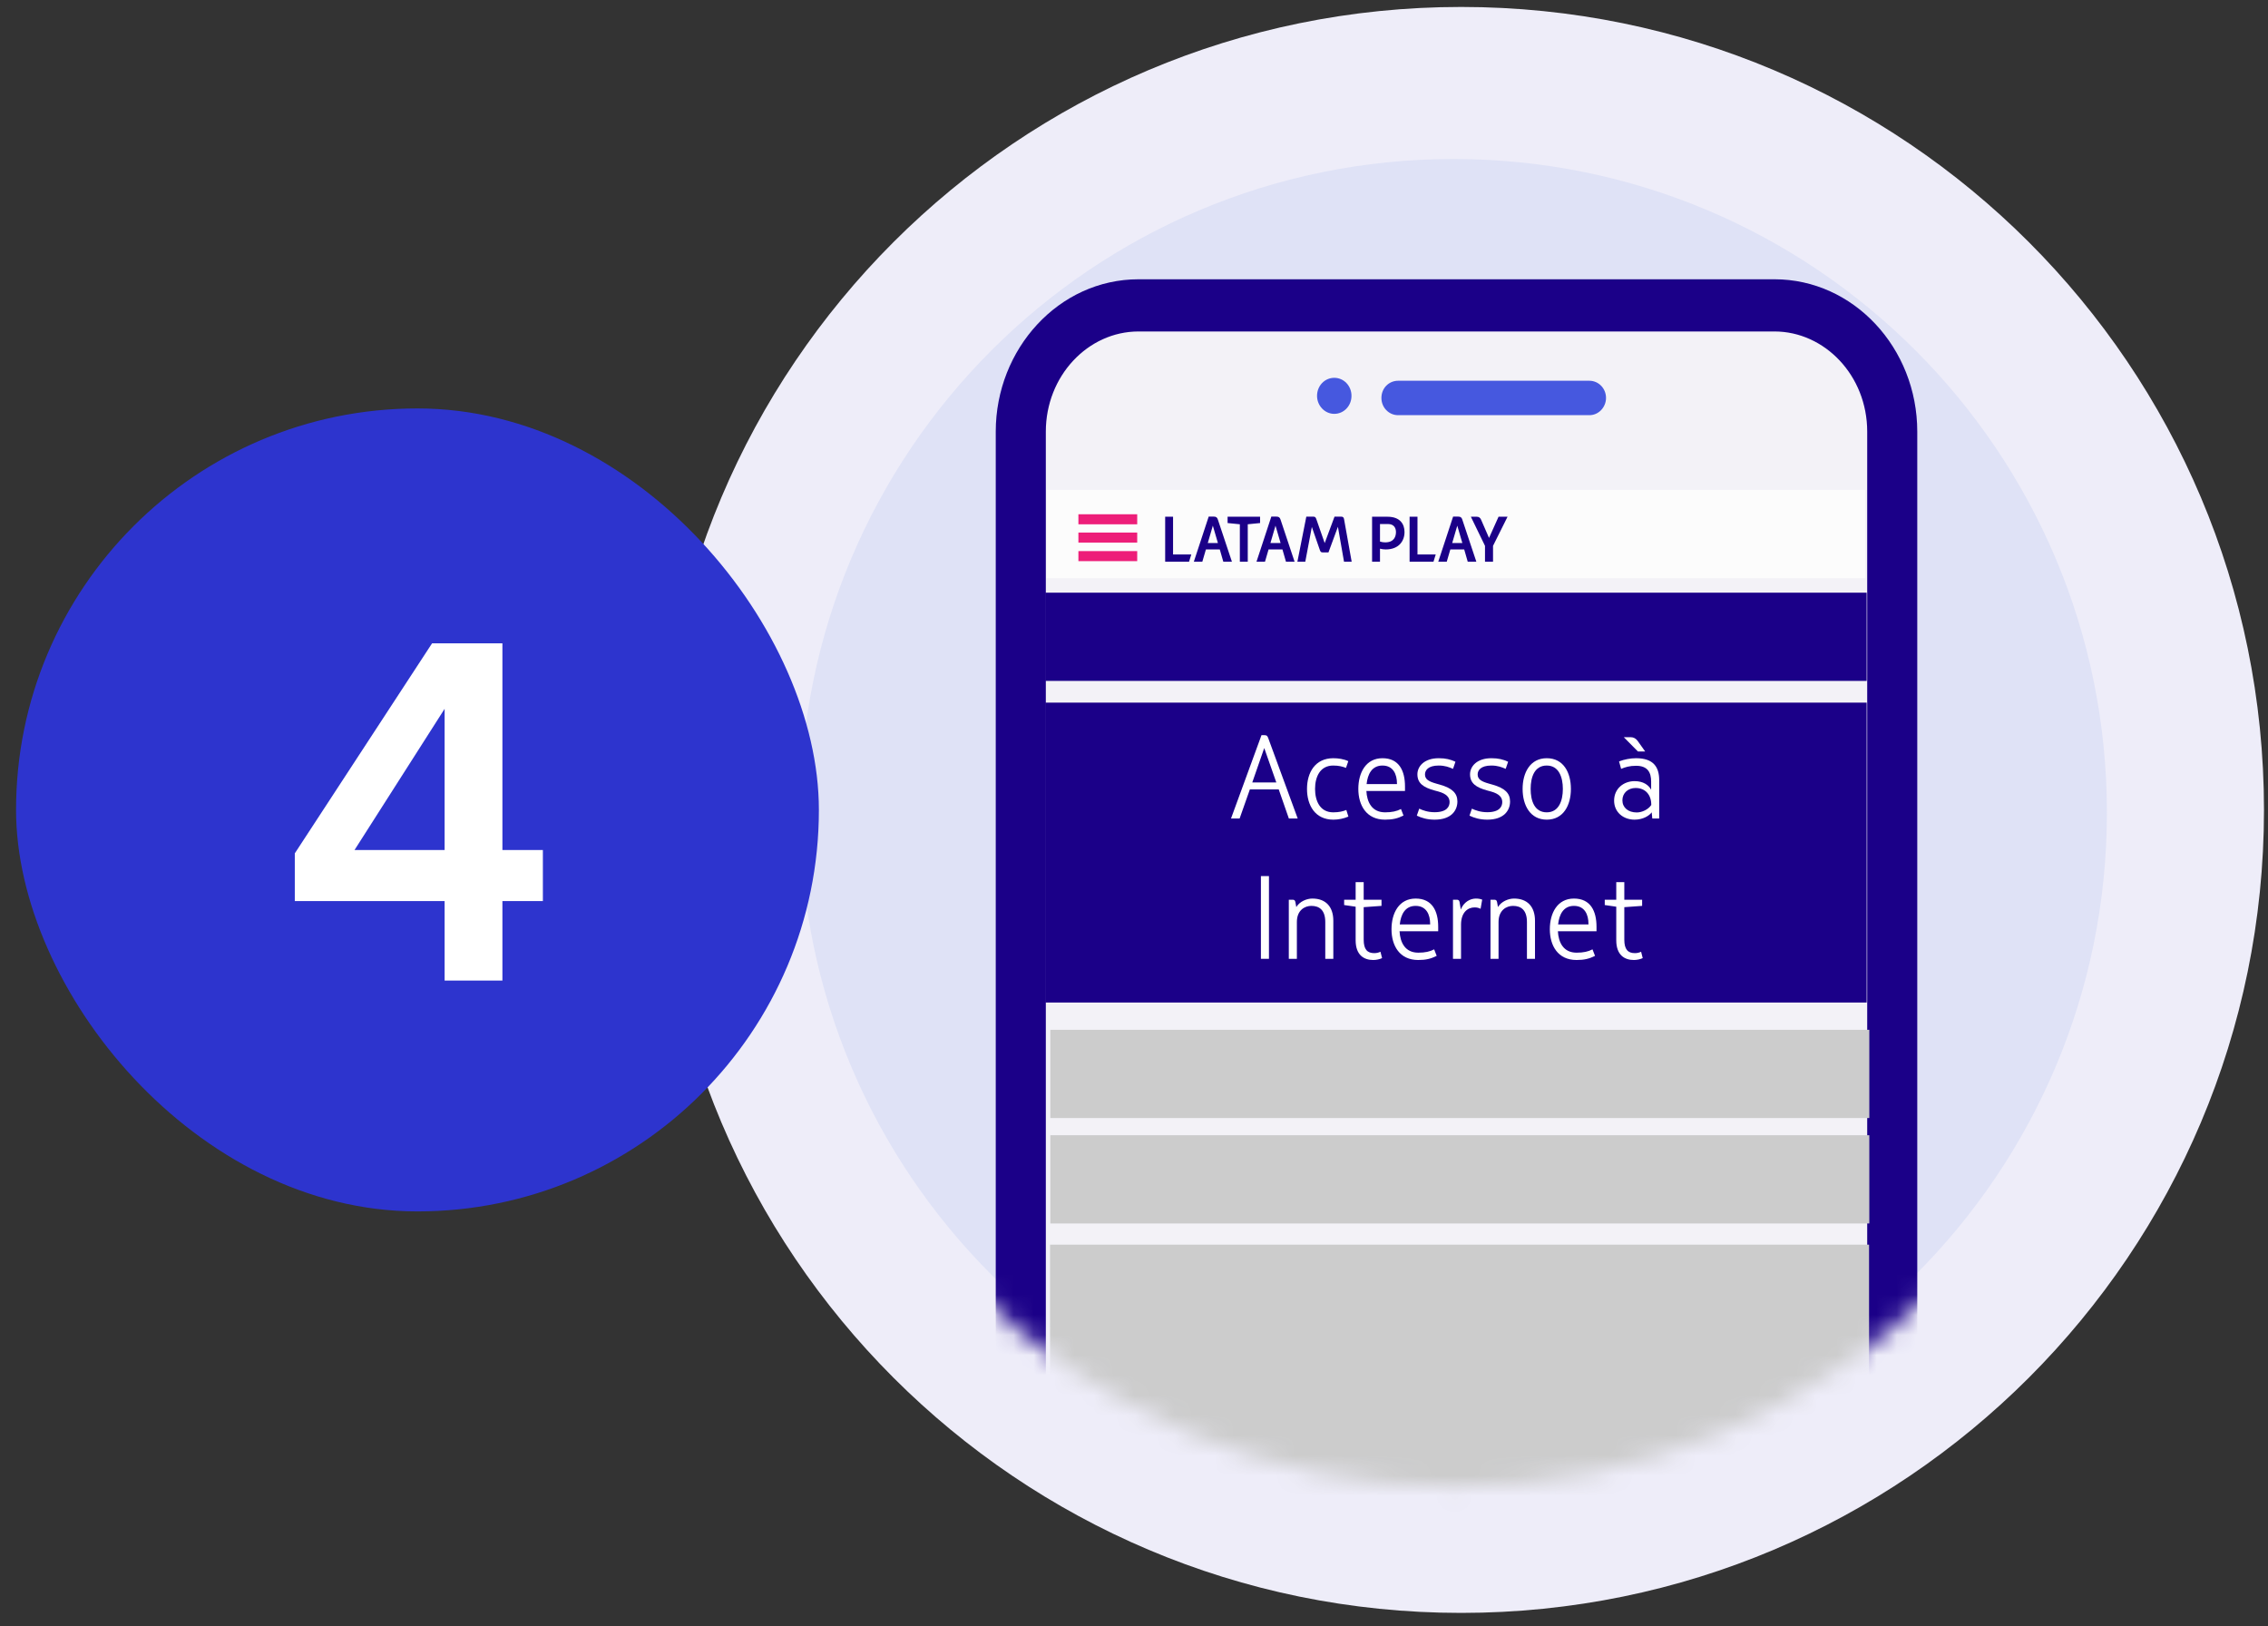
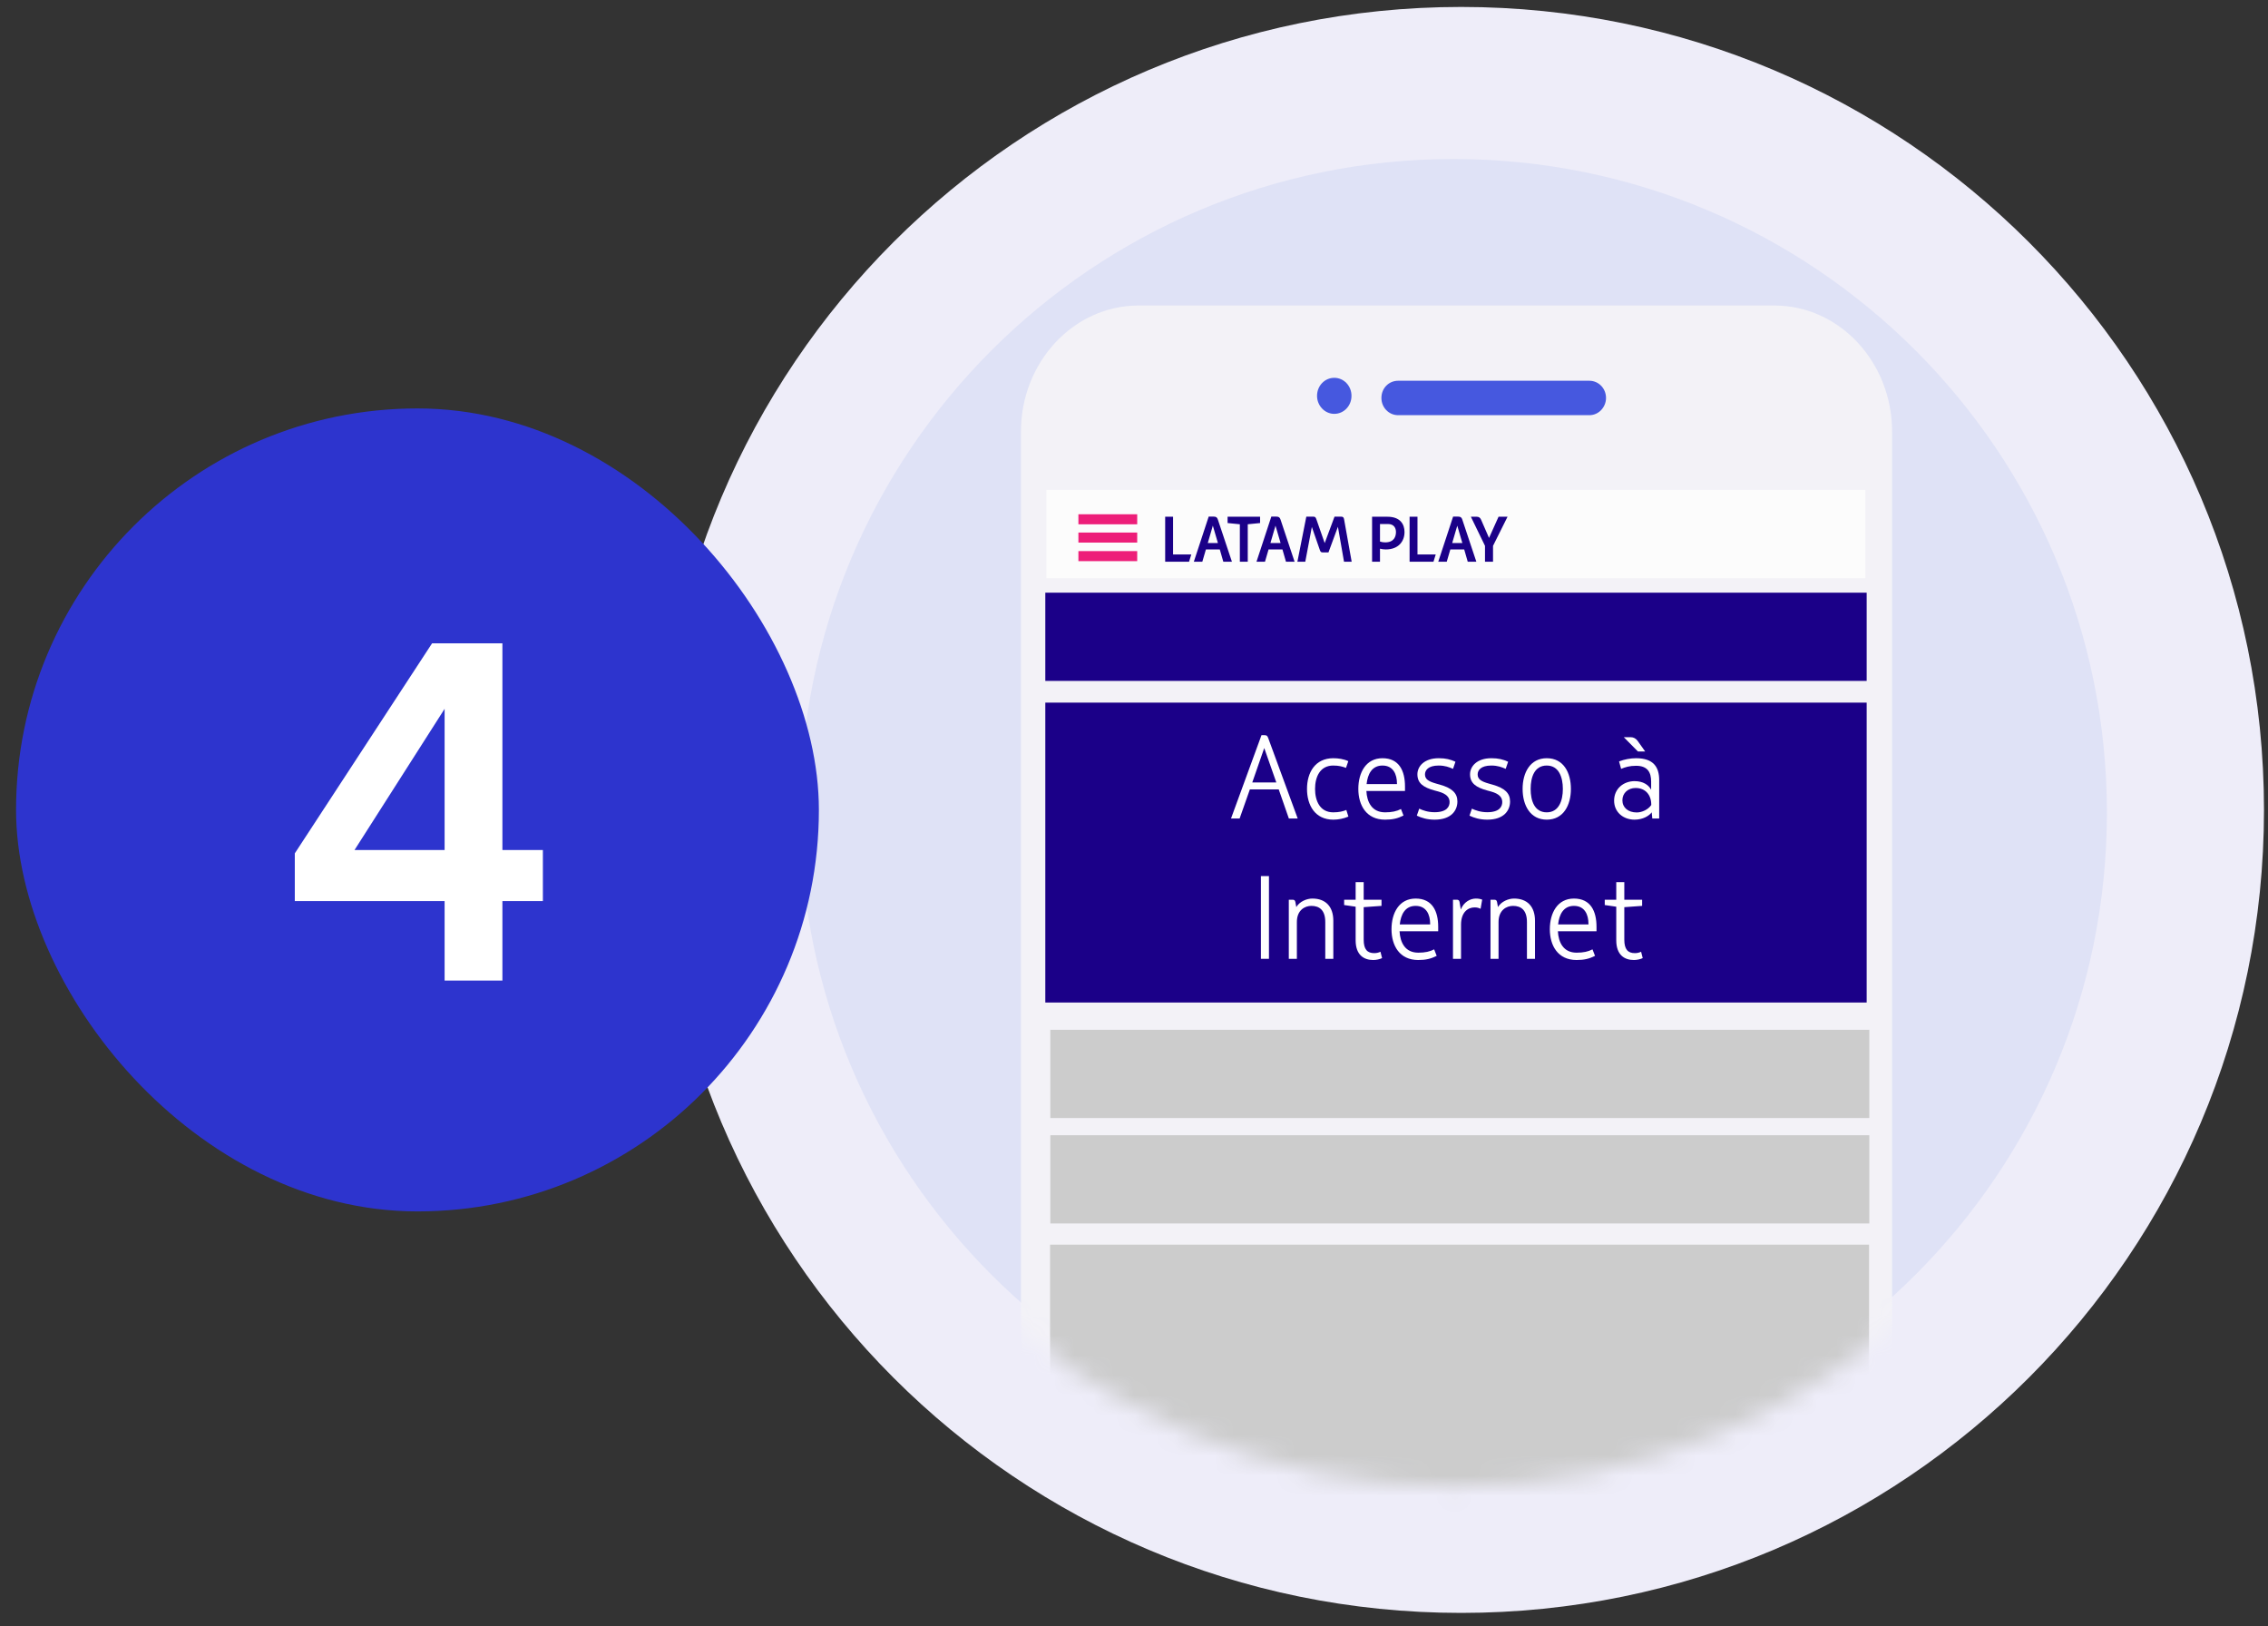
<svg xmlns="http://www.w3.org/2000/svg" width="113" height="81" viewBox="0 0 113 81" fill="none">
  <rect x="0" y="0" width="113" height="81" fill="#333333" stroke="none" />
  <path d="M72.8 80.346C94.892 80.346 112.8 62.437 112.8 40.346C112.8 18.254 94.892 0.346 72.8 0.346C50.708 0.346 32.8 18.254 32.8 40.346C32.8 62.437 50.708 80.346 72.8 80.346Z" fill="#EEEDF9" />
  <path d="M72.417 73.034C90.398 73.034 104.974 58.458 104.974 40.478C104.974 22.497 90.398 7.921 72.417 7.921C54.436 7.921 39.86 22.497 39.86 40.478C39.86 58.458 54.436 73.034 72.417 73.034Z" fill="#DFE2F6" />
  <mask id="mask0_32443_3327" style="mask-type:luminance" maskUnits="userSpaceOnUse" x="38" y="6" width="69" height="69">
    <path d="M72.456 74.064C91.231 74.064 106.451 58.843 106.451 40.068C106.451 21.293 91.231 6.073 72.456 6.073C53.681 6.073 38.46 21.293 38.46 40.068C38.46 58.843 53.681 74.064 72.456 74.064Z" fill="white" />
  </mask>
  <g mask="url(#mask0_32443_3327)">
    <path fill-rule="evenodd" clip-rule="evenodd" d="M71.968 70.276C71.81 70.501 71.506 70.554 71.282 70.395C68.986 68.759 67.547 67.083 67.283 65.446C66.993 63.718 68.009 62.239 70.002 61.078C70.239 60.946 70.543 61.025 70.675 61.25C70.807 61.487 70.728 61.791 70.503 61.923C68.669 62.992 68.062 64.14 68.26 65.288C68.458 66.515 69.606 67.98 71.863 69.59C72.074 69.749 72.126 70.052 71.968 70.276Z" fill="#2D34CE" />
    <path fill-rule="evenodd" clip-rule="evenodd" d="M71.308 70.342C71.466 70.567 71.783 70.606 72.021 70.448C74.409 68.785 75.9 67.096 76.204 65.433C76.521 63.691 75.491 62.213 73.446 61.065C73.208 60.933 72.892 61.012 72.746 61.249C72.601 61.487 72.68 61.791 72.918 61.923C74.792 62.978 75.399 64.126 75.188 65.275C74.963 66.515 73.776 67.993 71.427 69.63C71.202 69.814 71.136 70.131 71.308 70.342Z" fill="#2D34CE" />
    <path d="M88.412 99.178H56.726C53.506 99.178 50.867 96.367 50.867 92.896V21.5C50.867 18.056 53.48 15.219 56.726 15.219H88.412C91.632 15.219 94.271 18.029 94.271 21.5V92.896C94.271 96.367 91.658 99.178 88.412 99.178Z" fill="#F3F2F7" />
-     <path fill-rule="evenodd" clip-rule="evenodd" d="M56.726 16.512C54.205 16.512 52.107 18.729 52.107 21.5V92.896C52.107 95.694 54.231 97.884 56.726 97.884H88.412C90.932 97.884 93.031 95.694 93.031 92.896V21.5C93.031 18.703 90.906 16.512 88.412 16.512H56.726ZM49.612 21.5C49.612 17.383 52.753 13.912 56.726 13.912H88.412C92.344 13.912 95.525 17.33 95.525 21.5V92.896C95.525 97.053 92.384 100.484 88.412 100.484H56.726C52.793 100.484 49.612 97.066 49.612 92.896V21.5Z" fill="#1B0088" />
    <path d="M79.187 20.682H69.659C69.197 20.682 68.827 20.299 68.827 19.824C68.827 19.336 69.197 18.967 69.659 18.967H79.187C79.649 18.967 80.018 19.349 80.018 19.824C80.018 20.273 79.662 20.682 79.187 20.682Z" fill="#4658DF" />
    <path d="M66.478 20.616C66.953 20.616 67.336 20.22 67.336 19.719C67.336 19.217 66.953 18.821 66.478 18.821C66.003 18.821 65.62 19.217 65.62 19.719C65.62 20.207 66.003 20.616 66.478 20.616Z" fill="#4658DF" />
    <path d="M92.938 24.404H52.133V28.798H92.938V24.404Z" fill="#FCFCFC" />
    <path d="M53.73 25.868H56.66" stroke="#ED1E79" stroke-width="0.5" stroke-miterlimit="10" />
    <path d="M53.73 26.779H56.66" stroke="#ED1E79" stroke-width="0.5" stroke-miterlimit="10" />
    <path d="M53.73 27.703H56.66" stroke="#ED1E79" stroke-width="0.5" stroke-miterlimit="10" />
    <path d="M58.053 27.982V25.741H58.446V27.62H59.355L59.243 27.982H58.053Z" fill="#1B0088" />
    <path d="M60.681 27.05L60.428 26.186L60.176 27.05H60.681ZM60.95 27.982L60.774 27.37H60.083L59.904 27.982H59.481L60.221 25.735H60.477C60.589 25.735 60.646 25.773 60.681 25.889L61.379 27.982H60.95Z" fill="#1B0088" />
    <path d="M61.774 27.982V26.116L61.163 26.055V25.741H62.782V26.055L62.168 26.116V27.982H61.774Z" fill="#1B0088" />
    <path d="M63.803 27.05L63.55 26.186L63.298 27.05H63.803ZM64.072 27.982L63.896 27.37H63.205L63.026 27.982H62.603L63.342 25.735H63.598C63.71 25.735 63.768 25.773 63.803 25.889L64.501 27.982H64.072Z" fill="#1B0088" />
    <path d="M65.761 27.402L65.361 26.25L65.034 27.982H64.641L65.085 25.738H65.444C65.517 25.738 65.549 25.764 65.582 25.854L66.001 27.053L66.49 25.738H66.829C66.909 25.738 66.951 25.77 66.967 25.869L67.345 27.982H66.964L66.66 26.241L66.189 27.517H65.895C65.825 27.517 65.79 27.489 65.761 27.402Z" fill="#1B0088" />
    <path d="M69.018 27.018C69.46 27.018 69.552 26.721 69.552 26.506C69.552 26.334 69.479 26.103 69.149 26.103H68.756V26.977C68.842 27.006 68.932 27.018 69.018 27.018ZM69.044 27.37C68.948 27.37 68.849 27.358 68.756 27.332V27.982H68.362V25.741H69.13C69.76 25.741 69.978 26.11 69.978 26.503C69.978 26.957 69.687 27.37 69.044 27.37Z" fill="#1B0088" />
    <path d="M70.231 27.982V25.741H70.624V27.62H71.533L71.421 27.982H70.231Z" fill="#1B0088" />
    <path d="M72.859 27.05L72.607 26.186L72.354 27.05H72.859ZM73.128 27.982L72.952 27.37H72.261L72.082 27.982H71.659L72.399 25.735H72.655C72.767 25.735 72.824 25.773 72.859 25.889L73.557 27.982H73.128Z" fill="#1B0088" />
    <path d="M73.988 27.982V27.191L73.284 25.741H73.582C73.681 25.741 73.751 25.79 73.793 25.889L74.189 26.797L74.663 25.741H75.111L74.388 27.191V27.982H73.988Z" fill="#1B0088" />
    <path d="M93.004 29.524H52.081V33.919H93.004V29.524Z" fill="#1B0088" />
    <path d="M93.004 35.001H52.081V49.94H93.004V35.001Z" fill="#1B0088" />
    <path d="M63.591 38.977L62.989 37.264L62.393 38.977H63.591ZM64.215 40.772L63.711 39.324H62.273L61.763 40.772H61.334L62.852 36.622H62.995C63.098 36.622 63.144 36.645 63.184 36.757L64.656 40.772H64.215Z" fill="white" />
    <path d="M66.432 40.831C65.521 40.831 65.12 40.113 65.12 39.3C65.12 38.488 65.521 37.77 66.432 37.77C66.678 37.77 66.953 37.811 67.177 37.917L67.062 38.252C66.896 38.188 66.712 38.135 66.426 38.135C65.761 38.135 65.521 38.712 65.521 39.3C65.521 39.889 65.761 40.466 66.426 40.466C66.712 40.466 66.907 40.419 67.079 40.348L67.182 40.678C66.947 40.778 66.684 40.831 66.432 40.831Z" fill="white" />
    <path d="M68.88 38.135C68.353 38.135 68.141 38.565 68.089 39.059H69.602V39.03C69.602 38.576 69.418 38.135 68.88 38.135ZM69.928 40.625C69.636 40.772 69.384 40.831 69.006 40.831C68.078 40.831 67.677 40.113 67.677 39.3C67.677 38.488 68.055 37.77 68.88 37.77C69.71 37.77 70.002 38.4 70.002 39.177V39.401H68.078C68.106 39.948 68.347 40.466 69.011 40.466C69.344 40.466 69.59 40.413 69.802 40.301L69.928 40.625Z" fill="white" />
    <path d="M71.479 40.831C71.112 40.831 70.82 40.743 70.591 40.631L70.711 40.283C70.889 40.366 71.141 40.46 71.479 40.46C72.115 40.46 72.224 40.154 72.224 39.954C72.224 39.718 72.069 39.542 71.668 39.43L71.473 39.377C70.917 39.224 70.62 39.018 70.62 38.57C70.62 38.188 70.946 37.77 71.685 37.77C72.023 37.77 72.269 37.829 72.516 37.946L72.395 38.3C72.201 38.217 72 38.135 71.679 38.135C71.152 38.135 70.998 38.376 70.998 38.576C70.998 38.812 71.164 38.924 71.559 39.035L71.748 39.089C72.35 39.259 72.613 39.512 72.613 39.924C72.613 40.372 72.31 40.831 71.479 40.831Z" fill="white" />
    <path d="M74.103 40.831C73.736 40.831 73.444 40.743 73.215 40.631L73.335 40.283C73.513 40.366 73.765 40.46 74.103 40.46C74.739 40.46 74.848 40.154 74.848 39.954C74.848 39.718 74.693 39.542 74.292 39.43L74.097 39.377C73.541 39.224 73.243 39.018 73.243 38.57C73.243 38.188 73.57 37.77 74.309 37.77C74.647 37.77 74.893 37.829 75.14 37.946L75.019 38.3C74.825 38.217 74.624 38.135 74.303 38.135C73.776 38.135 73.622 38.376 73.622 38.576C73.622 38.812 73.788 38.924 74.183 39.035L74.372 39.089C74.974 39.259 75.237 39.512 75.237 39.924C75.237 40.372 74.933 40.831 74.103 40.831Z" fill="white" />
    <path d="M77.065 40.831C76.24 40.831 75.862 40.113 75.862 39.3C75.862 38.488 76.24 37.77 77.065 37.77C77.901 37.77 78.268 38.488 78.268 39.3C78.268 40.113 77.895 40.831 77.065 40.831ZM77.065 40.466C77.666 40.466 77.867 39.889 77.867 39.3C77.867 38.712 77.666 38.135 77.065 38.135C76.452 38.135 76.263 38.712 76.263 39.3C76.263 39.889 76.452 40.466 77.065 40.466Z" fill="white" />
    <path d="M81.607 37.434L80.902 36.722H81.24C81.395 36.722 81.51 36.792 81.596 36.91L81.968 37.434H81.607ZM81.55 40.472C81.813 40.472 82.123 40.325 82.272 40.101V40.083C82.272 39.589 81.974 39.253 81.492 39.253C81.12 39.253 80.834 39.501 80.834 39.866C80.834 40.225 81.114 40.472 81.55 40.472ZM82.323 40.772L82.294 40.466C82.163 40.643 81.853 40.831 81.441 40.831C80.879 40.831 80.421 40.46 80.421 39.883C80.421 39.283 80.897 38.912 81.441 38.912C81.871 38.912 82.145 39.106 82.266 39.342V38.935C82.266 38.494 82.105 38.147 81.515 38.147C81.189 38.147 80.971 38.217 80.77 38.3L80.667 37.929C80.925 37.829 81.235 37.77 81.515 37.77C82.38 37.77 82.667 38.211 82.667 38.859V40.772H82.323Z" fill="white" />
    <path d="M62.823 47.763V43.642H63.224V47.763H62.823Z" fill="white" />
    <path d="M64.615 45.932V47.763H64.213V44.819H64.403C64.483 44.819 64.523 44.849 64.54 44.931L64.586 45.184C64.758 44.902 65.107 44.761 65.388 44.761C66.058 44.761 66.431 45.173 66.431 45.867V47.763H66.03V45.932C66.03 45.337 65.737 45.126 65.336 45.126C65.01 45.126 64.615 45.337 64.615 45.932Z" fill="white" />
    <path d="M68.419 47.822C67.961 47.822 67.543 47.581 67.543 46.839V45.167L66.97 45.084V44.819H67.543V43.942H67.944V44.819H68.832V45.126L67.944 45.19V46.809C67.944 47.298 68.127 47.48 68.471 47.48C68.58 47.48 68.688 47.457 68.78 47.41L68.86 47.728C68.734 47.786 68.574 47.822 68.419 47.822Z" fill="white" />
    <path d="M70.533 45.126C70.006 45.126 69.794 45.555 69.742 46.05H71.255V46.02C71.255 45.567 71.071 45.126 70.533 45.126ZM71.581 47.616C71.289 47.763 71.037 47.822 70.659 47.822C69.731 47.822 69.33 47.104 69.33 46.291C69.33 45.479 69.708 44.761 70.533 44.761C71.364 44.761 71.656 45.391 71.656 46.168V46.391H69.731C69.76 46.939 70 47.457 70.665 47.457C70.997 47.457 71.243 47.404 71.455 47.292L71.581 47.616Z" fill="white" />
    <path d="M72.794 47.763H72.393V44.819H72.582C72.662 44.819 72.703 44.849 72.72 44.931L72.783 45.308C72.92 44.943 73.247 44.761 73.533 44.761C73.653 44.761 73.751 44.778 73.848 44.814L73.768 45.273C73.682 45.226 73.591 45.202 73.47 45.202C73.144 45.202 72.794 45.432 72.794 46.062V47.763Z" fill="white" />
    <path d="M74.663 45.932V47.763H74.262V44.819H74.451C74.531 44.819 74.571 44.849 74.588 44.931L74.634 45.184C74.806 44.902 75.156 44.761 75.436 44.761C76.106 44.761 76.479 45.173 76.479 45.867V47.763H76.078V45.932C76.078 45.337 75.786 45.126 75.385 45.126C75.058 45.126 74.663 45.337 74.663 45.932Z" fill="white" />
    <path d="M78.421 45.126C77.894 45.126 77.683 45.555 77.631 46.05H79.143V46.02C79.143 45.567 78.96 45.126 78.421 45.126ZM79.47 47.616C79.178 47.763 78.926 47.822 78.548 47.822C77.62 47.822 77.218 47.104 77.218 46.291C77.218 45.479 77.597 44.761 78.421 44.761C79.252 44.761 79.544 45.391 79.544 46.168V46.391H77.62C77.648 46.939 77.889 47.457 78.553 47.457C78.886 47.457 79.132 47.404 79.344 47.292L79.47 47.616Z" fill="white" />
    <path d="M81.405 47.822C80.946 47.822 80.528 47.581 80.528 46.839V45.167L79.955 45.084V44.819H80.528V43.942H80.929V44.819H81.817V45.126L80.929 45.19V46.809C80.929 47.298 81.112 47.48 81.456 47.48C81.565 47.48 81.674 47.457 81.766 47.41L81.846 47.728C81.72 47.786 81.559 47.822 81.405 47.822Z" fill="white" />
    <path d="M93.136 51.299H52.331V55.694H93.136V51.299Z" fill="#CCCCCC" />
    <path d="M93.136 56.551H52.331V60.946H93.136V56.551Z" fill="#CCCCCC" />
    <path d="M93.123 62.002H52.318V82.272H93.123V62.002Z" fill="#CCCCCC" />
  </g>
  <rect x="0.8" y="20.346" width="40" height="40" rx="20" fill="#2D34CE" />
  <path d="M17.664 42.342H22.152V35.31L17.664 42.342ZM27.048 42.342V44.886H25.032V48.846H22.152V44.886H14.688V42.51L21.528 32.046H25.032V42.342H27.048Z" fill="white" />
</svg>